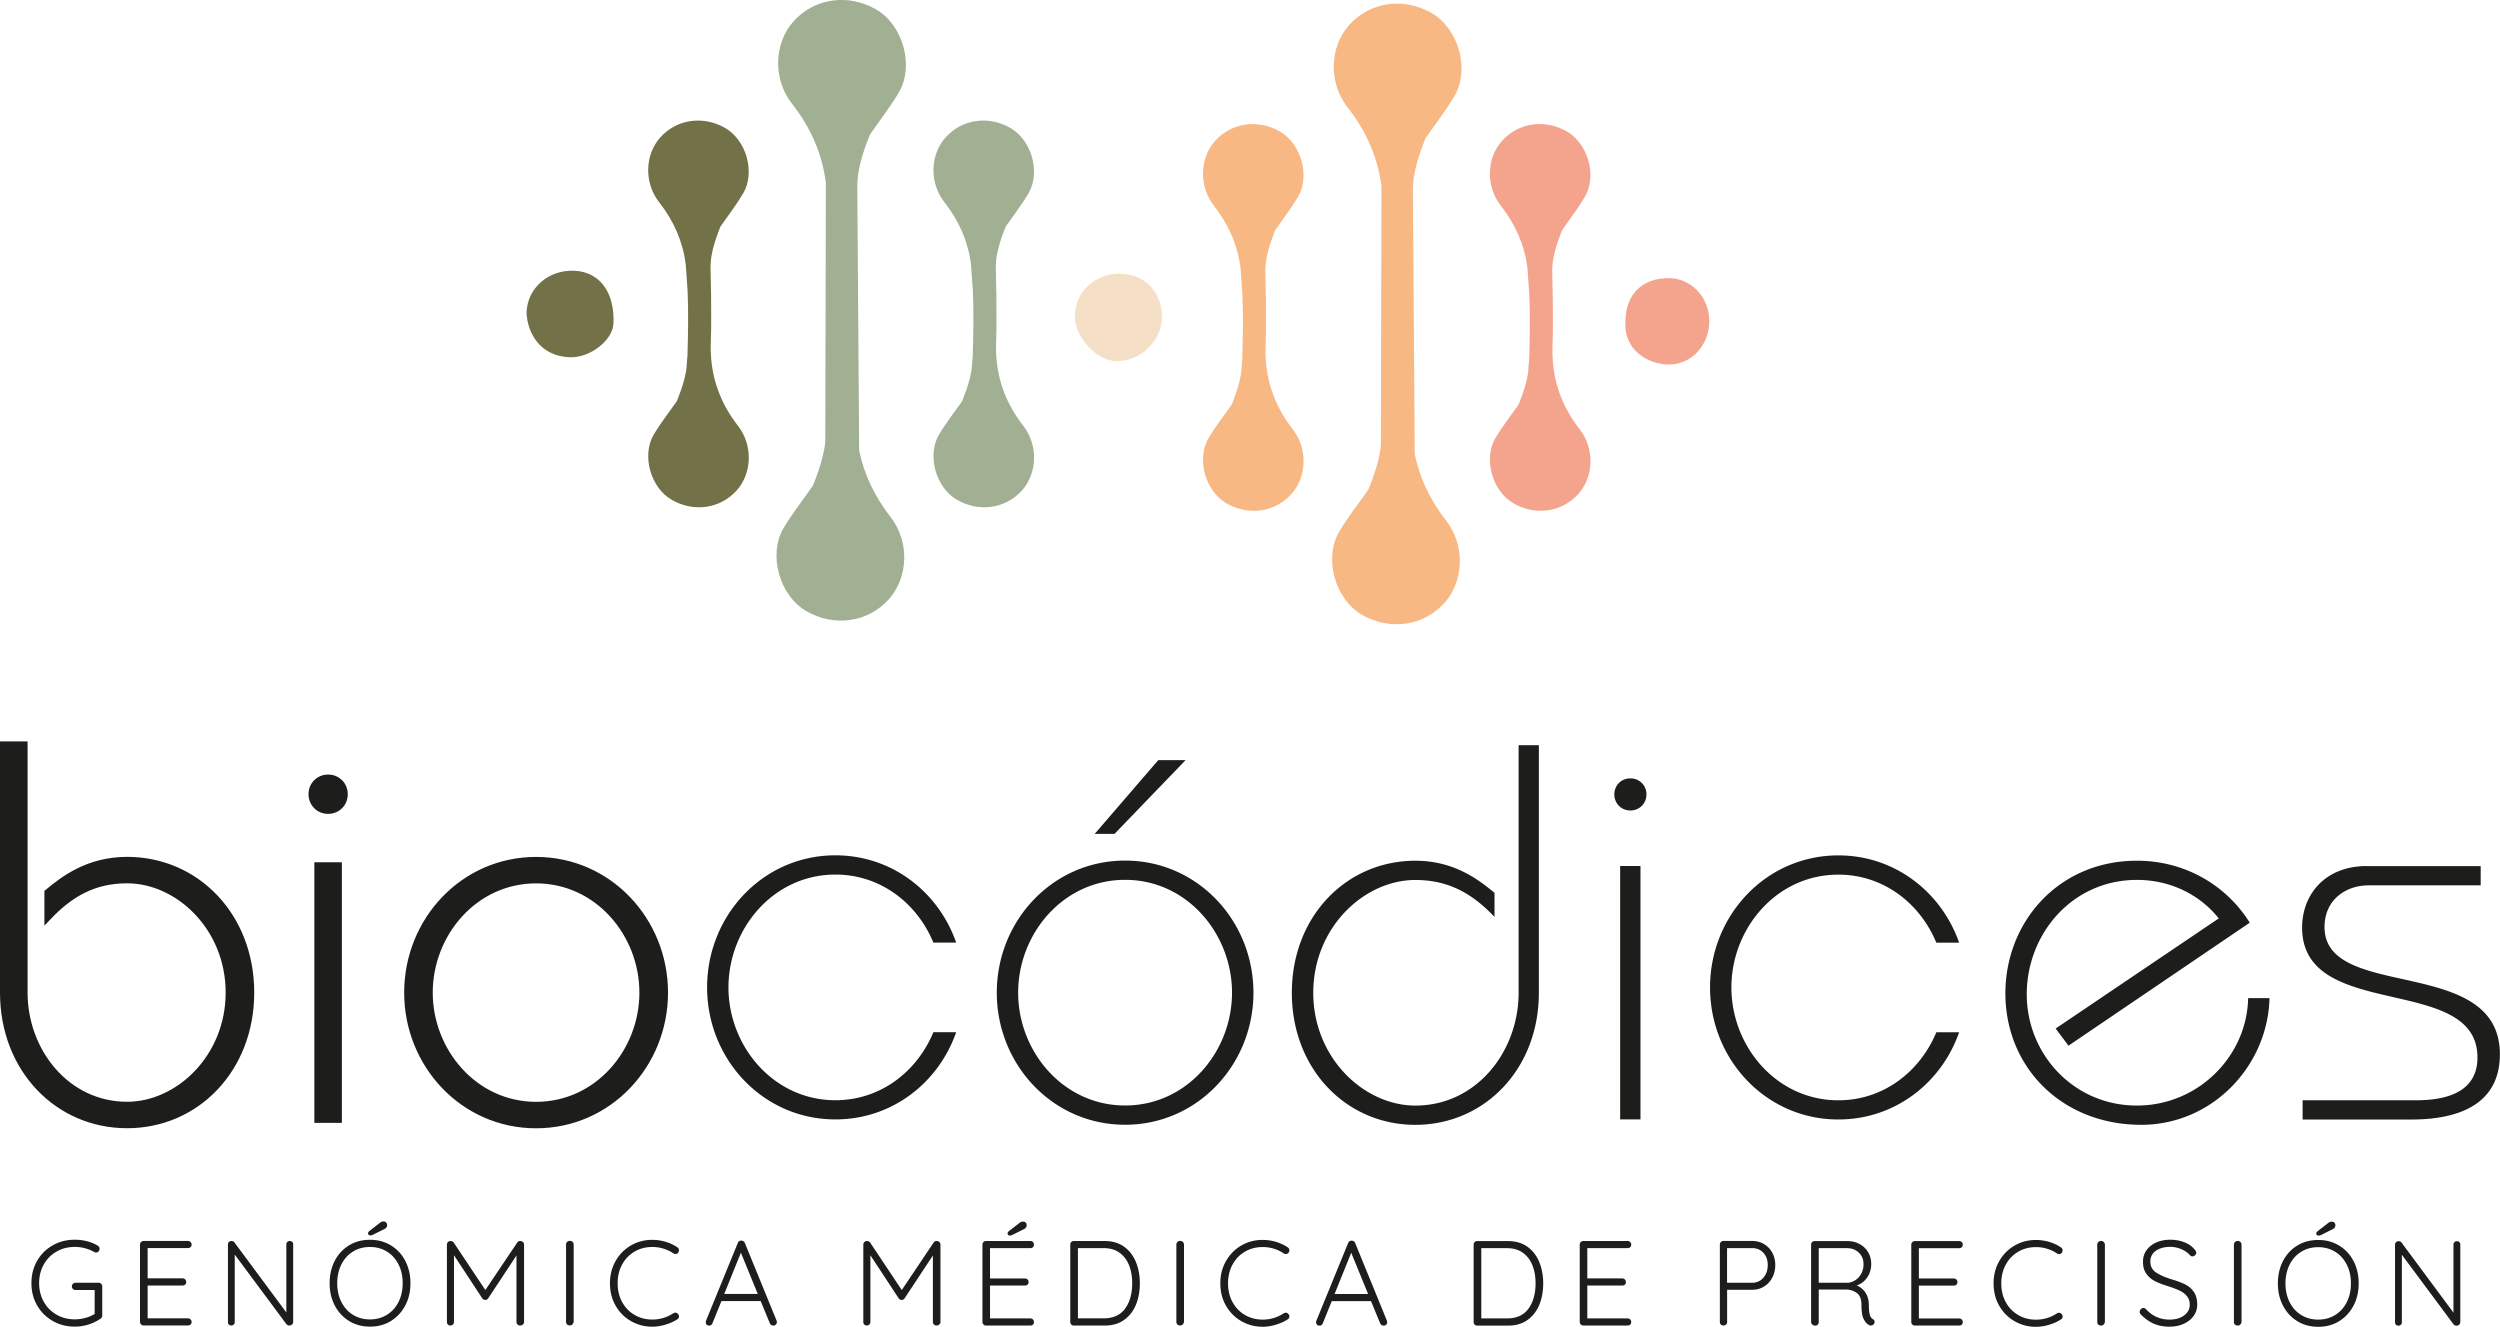
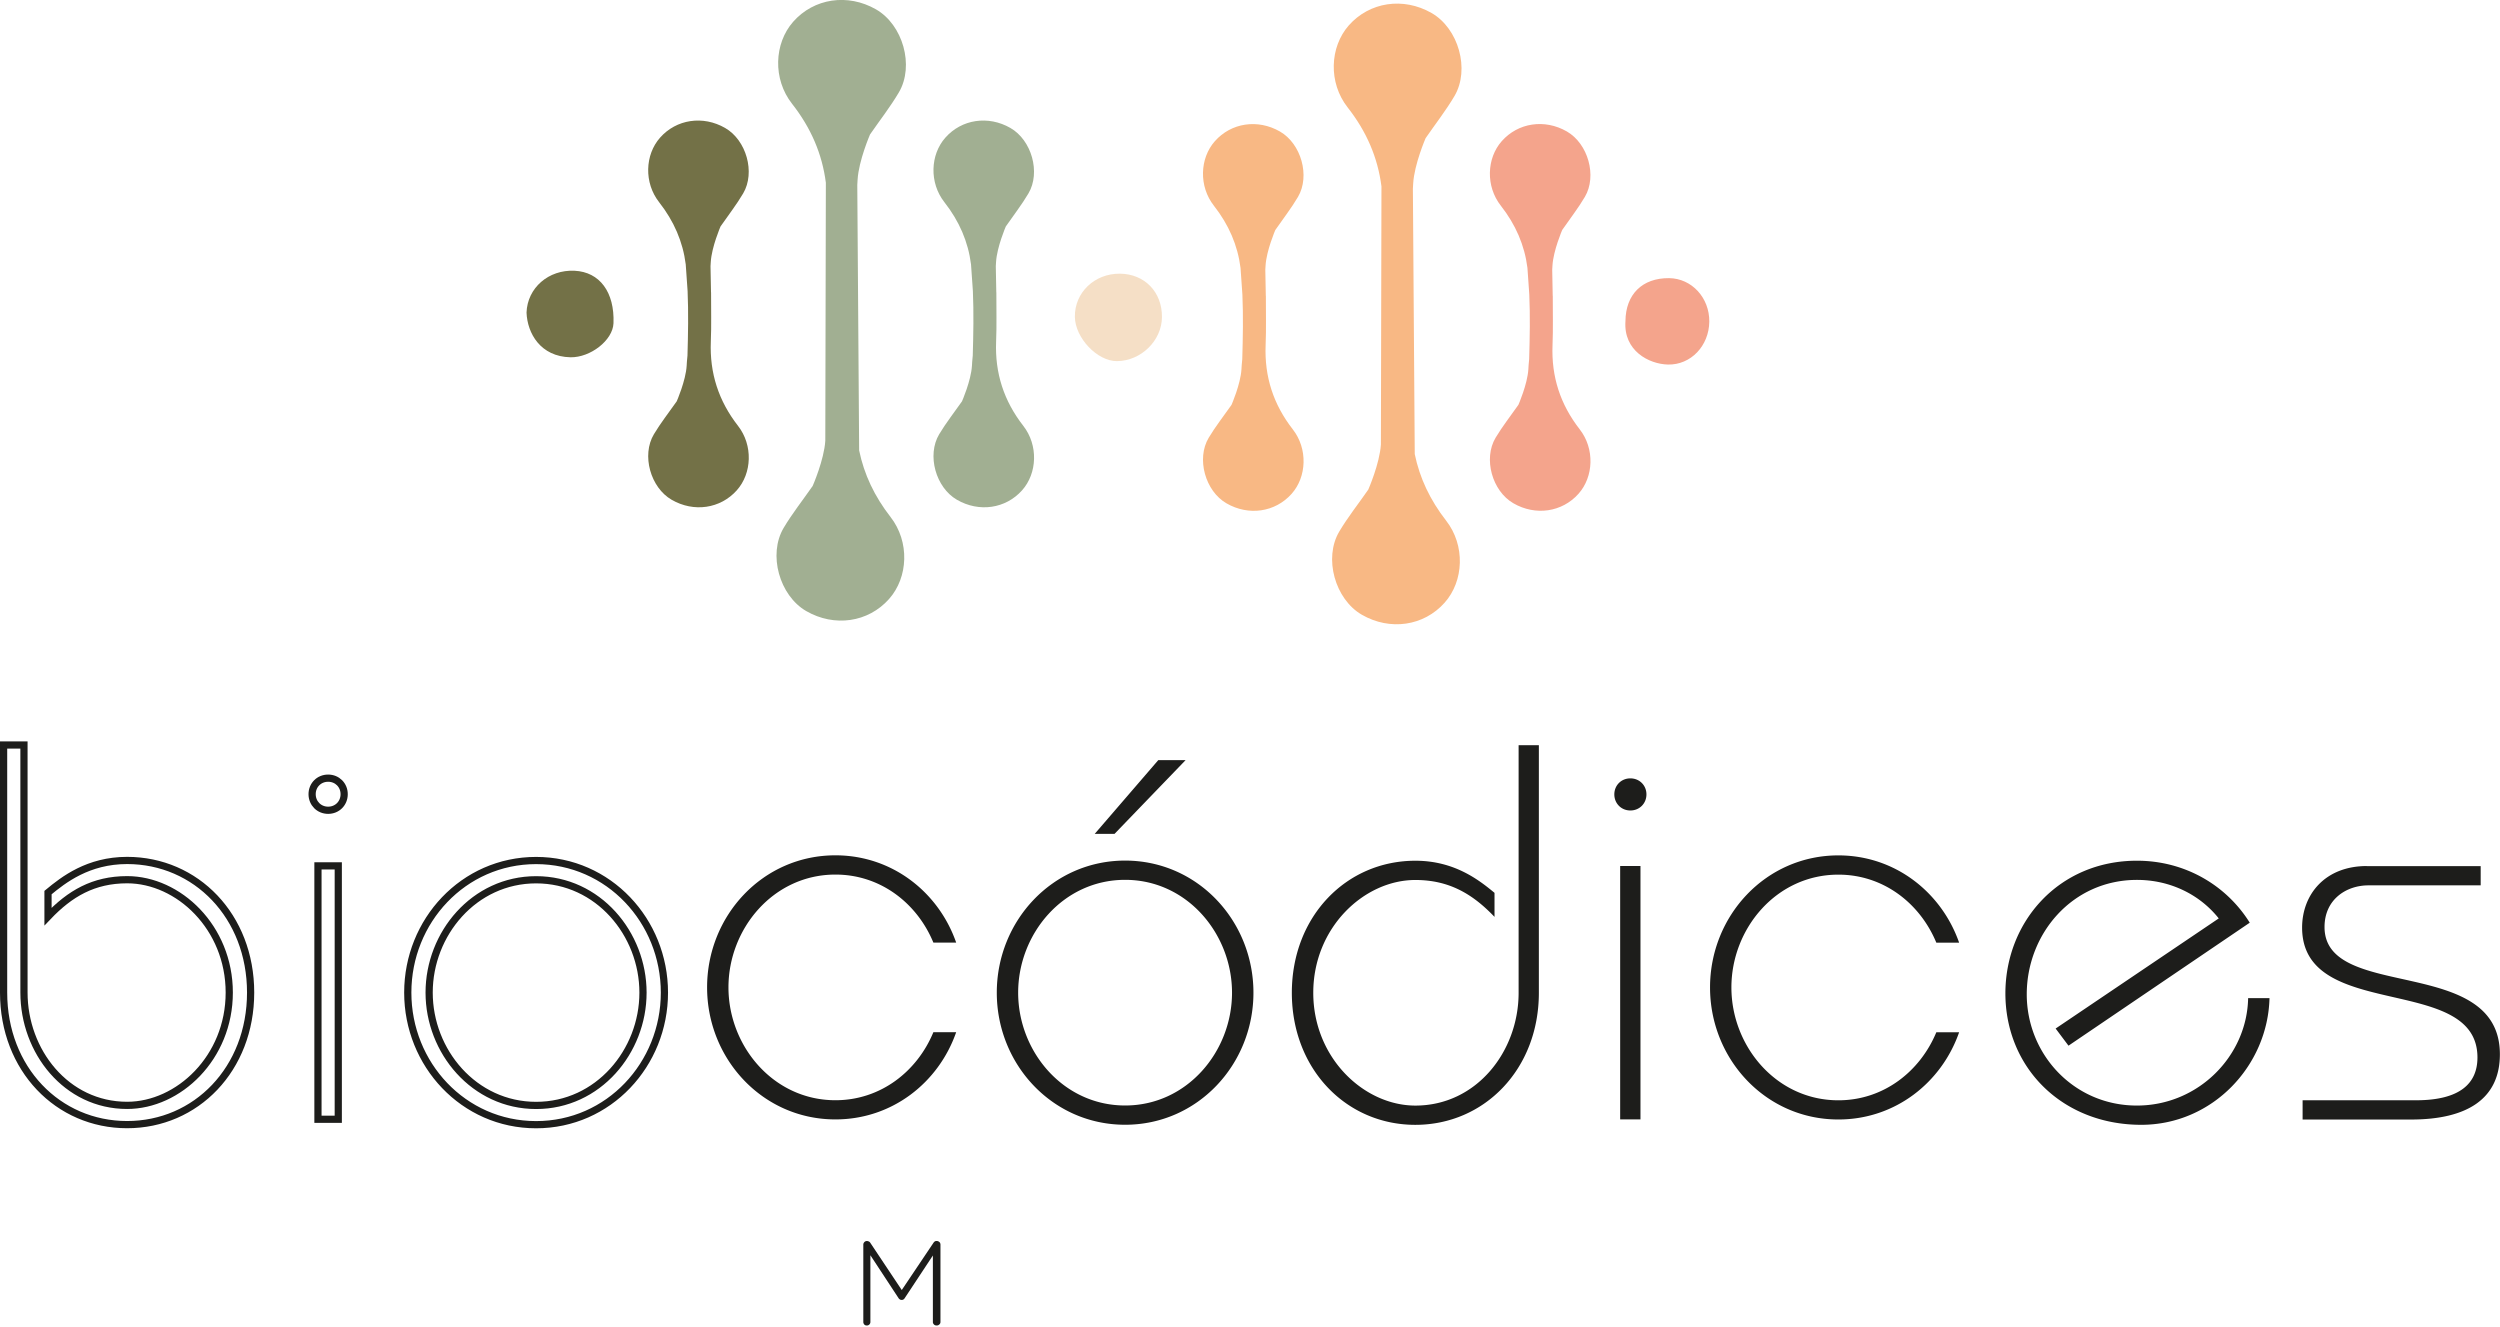
<svg xmlns="http://www.w3.org/2000/svg" data-name="Capa 1" viewBox="0 0 402.49 213.61">
-   <path d="M16.29 206.69c.11.11.17.25.17.42v4.68c0 .22-.1.4-.29.52-.58.4-1.23.71-1.94.94-.71.22-1.44.33-2.18.33-1.32 0-2.51-.3-3.57-.92a6.578 6.578 0 0 1-2.51-2.51c-.61-1.06-.91-2.25-.91-3.57s.3-2.51.91-3.58a6.622 6.622 0 0 1 2.51-2.5c1.06-.61 2.25-.91 3.57-.91.69 0 1.35.09 1.99.25.64.17 1.21.41 1.72.72.18.12.27.28.27.49 0 .17-.05.31-.16.43-.11.11-.24.17-.38.17-.13 0-.25-.03-.35-.1-.97-.53-2-.8-3.09-.8-1.1 0-2.09.25-2.96.76-.87.5-1.56 1.2-2.05 2.09-.49.89-.74 1.88-.74 2.98s.25 2.09.74 2.98c.49.89 1.18 1.58 2.05 2.09.87.5 1.86.76 2.96.76.56 0 1.12-.08 1.68-.23.57-.15 1.07-.37 1.51-.64v-3.85h-3.07c-.17 0-.31-.05-.43-.17-.11-.11-.17-.25-.17-.41s.06-.31.17-.42c.12-.11.26-.17.43-.17h3.71c.17 0 .31.06.42.17M30.68 212.42c.11.12.17.25.17.41 0 .17-.06.31-.17.41a.6.6 0 0 1-.42.15h-7.13c-.17 0-.31-.06-.42-.17a.566.566 0 0 1-.17-.41v-12.44c0-.17.06-.31.17-.41.11-.11.25-.17.42-.17h7.13c.17 0 .31.06.42.17s.17.25.17.41-.06.31-.17.41a.6.6 0 0 1-.42.15h-6.49v4.88h5.62c.17 0 .31.06.42.17.11.11.17.25.17.42s-.06.31-.17.41c-.11.11-.25.15-.42.15h-5.62v5.29h6.49c.17 0 .31.06.42.18M47.05 199.94c.1.11.15.23.15.39v12.44c0 .2-.06.35-.18.46a.613.613 0 0 1-.69.11.63.63 0 0 1-.2-.13l-8.34-11.23v10.9c0 .14-.05.26-.17.37-.11.1-.24.15-.38.15-.15 0-.28-.05-.39-.15s-.15-.23-.15-.37v-12.5c0-.18.05-.32.16-.43.11-.1.24-.15.4-.15.21 0 .36.07.47.21l8.37 11.29v-10.96c0-.16.05-.28.16-.39.11-.1.24-.15.39-.15.17 0 .3.05.4.15M65.24 210.18a6.406 6.406 0 0 1-2.31 2.5c-.98.6-2.1.9-3.36.9s-2.38-.3-3.36-.9c-.98-.6-1.76-1.44-2.31-2.5-.56-1.06-.83-2.26-.83-3.59s.28-2.55.83-3.62c.56-1.06 1.33-1.89 2.31-2.48.98-.6 2.11-.89 3.36-.89s2.37.3 3.36.9c.98.59 1.76 1.42 2.31 2.48.56 1.07.84 2.27.84 3.62s-.28 2.53-.84 3.59m-1.08-6.62c-.45-.89-1.07-1.58-1.87-2.07-.8-.49-1.71-.74-2.73-.74s-1.94.24-2.73.74c-.8.49-1.42 1.18-1.87 2.07-.44.89-.67 1.89-.67 3.02 0 1.13.22 2.13.67 3.02.45.89 1.07 1.58 1.87 2.07.8.49 1.71.74 2.73.74s1.93-.25 2.73-.74 1.42-1.18 1.87-2.07c.45-.89.67-1.89.67-3.02s-.22-2.14-.67-3.02m-4.81-4.77c-.07-.07-.1-.15-.1-.25s.07-.22.2-.35l1.73-1.34c.17-.14.36-.21.57-.21.17 0 .31.05.41.16.11.11.17.25.17.42 0 .26-.12.46-.37.6l-1.9.95c-.18.08-.33.12-.43.12-.12 0-.21-.03-.27-.1M84.2 199.96c.11.11.17.25.17.42v12.44c0 .17-.06.31-.18.41-.12.11-.26.17-.43.17s-.33-.05-.44-.17a.53.53 0 0 1-.17-.41v-10.69l-4.57 6.92c-.13.17-.28.24-.45.23h-.04c-.15 0-.3-.08-.43-.23l-4.57-6.96v10.73a.565.565 0 0 1-.58.58c-.17 0-.31-.05-.41-.17a.592.592 0 0 1-.15-.41v-12.44c0-.15.06-.29.17-.41.11-.11.25-.17.41-.17.09 0 .19.02.29.07.11.04.18.11.23.18l5.09 7.64 5.13-7.64c.14-.19.32-.28.52-.25.15 0 .29.06.4.17M92.16 213.22c-.12.12-.26.17-.43.17-.18 0-.33-.06-.44-.17-.11-.11-.16-.25-.16-.44v-12.4c0-.18.06-.33.18-.44a.61.61 0 0 1 .45-.17c.17 0 .31.06.43.18.11.12.17.26.17.43v12.4c-.01.17-.08.31-.2.43M109.31 201.29c0 .12-.04.24-.13.39a.568.568 0 0 1-.76.11 6.014 6.014 0 0 0-3.4-1.03c-1.05 0-2 .24-2.85.74-.85.5-1.52 1.18-2 2.07-.49.89-.73 1.89-.73 3.02 0 1.15.24 2.18.74 3.06.49.89 1.16 1.57 2.01 2.06.85.49 1.79.73 2.83.73 1.23 0 2.36-.34 3.38-1.01.11-.07.22-.1.33-.1.18 0 .33.08.45.24.09.1.13.22.13.37 0 .21-.09.36-.27.46-.5.34-1.13.62-1.87.85-.74.23-1.46.34-2.16.34-1.23 0-2.37-.3-3.41-.89a6.562 6.562 0 0 1-2.48-2.48c-.62-1.06-.92-2.27-.92-3.64 0-1.31.31-2.5.91-3.56.61-1.07 1.43-1.91 2.47-2.51 1.04-.6 2.18-.9 3.44-.9.73 0 1.44.11 2.13.31.7.21 1.32.5 1.87.87.2.12.29.28.29.49M125.07 212.85c0 .17-.06.31-.17.41-.11.1-.25.15-.41.15-.13 0-.24-.04-.34-.11a.763.763 0 0 1-.22-.28l-1.46-3.55h-6.32l-1.44 3.55c-.1.26-.28.39-.52.39-.18 0-.32-.04-.41-.14a.546.546 0 0 1-.15-.37v-.06c0-.08 0-.13.02-.17l5.13-12.55c.11-.26.3-.39.58-.39.13 0 .24.04.34.11.1.07.17.17.22.28l5.11 12.5c.02.1.04.18.04.23m-8.47-4.53h5.4l-2.72-6.64-2.68 6.64ZM166.3 212.43c.11.11.16.25.16.41 0 .17-.05.31-.16.41-.11.11-.25.16-.42.16h-7.13c-.17 0-.31-.06-.41-.17a.573.573 0 0 1-.17-.42v-12.44c0-.17.06-.31.17-.42.11-.11.25-.16.41-.16h7.13c.17 0 .31.05.42.16s.16.25.16.42-.05.3-.16.41c-.11.11-.25.16-.42.16h-6.49v4.88h5.62c.17 0 .31.06.42.16.11.11.17.25.17.42s-.06.31-.17.41a.6.6 0 0 1-.42.15h-5.62v5.29h6.49c.17 0 .31.06.42.18m-3.99-13.62c-.07-.07-.1-.15-.1-.25s.07-.22.2-.35l1.73-1.34c.17-.14.36-.21.57-.21.17 0 .3.05.42.16.11.11.16.25.16.42 0 .26-.12.46-.37.6l-1.9.95c-.18.08-.33.12-.43.12-.12 0-.21-.03-.27-.1M180.98 200.72c.85.61 1.48 1.44 1.9 2.47.42 1.03.63 2.16.63 3.41s-.21 2.44-.63 3.46c-.42 1.02-1.05 1.83-1.9 2.44-.85.61-1.9.91-3.14.91h-4.95a.565.565 0 0 1-.58-.59v-12.44c0-.17.05-.31.16-.42.11-.11.25-.16.42-.16h4.95c1.24 0 2.29.31 3.14.92m.15 9.97c.76-1.04 1.15-2.41 1.15-4.09 0-1.05-.16-2-.49-2.85-.32-.85-.83-1.53-1.52-2.04-.69-.51-1.56-.77-2.61-.77h-4.12v11.31h4.12c1.55 0 2.71-.52 3.48-1.57M190.42 213.23c-.12.12-.26.17-.43.17-.18 0-.33-.06-.44-.17-.11-.11-.16-.25-.16-.44v-12.4c0-.18.06-.33.18-.44a.61.61 0 0 1 .45-.17c.17 0 .31.06.43.18.11.12.17.26.17.43v12.4c-.01.17-.08.31-.2.43M207.58 201.3c0 .12-.04.24-.13.39a.568.568 0 0 1-.76.11 6.014 6.014 0 0 0-3.4-1.03c-1.05 0-2 .24-2.85.74-.85.5-1.52 1.18-2 2.07-.49.89-.73 1.89-.73 3.02s.24 2.18.74 3.06c.49.89 1.16 1.57 2.01 2.06.85.49 1.79.73 2.83.73 1.23 0 2.36-.34 3.38-1.01.11-.07.22-.1.33-.1.18 0 .33.08.45.24.09.1.13.22.13.37 0 .21-.09.36-.27.46-.5.34-1.13.62-1.87.85-.74.23-1.46.34-2.16.34-1.23 0-2.37-.3-3.41-.89a6.562 6.562 0 0 1-2.48-2.48c-.62-1.06-.92-2.27-.92-3.64s.31-2.5.91-3.56c.61-1.07 1.43-1.91 2.47-2.51 1.04-.6 2.18-.9 3.44-.9.73 0 1.44.11 2.13.31.7.21 1.32.5 1.87.87.2.12.29.28.29.49M223.33 212.86c0 .17-.06.31-.17.41-.11.1-.25.15-.41.15-.13 0-.24-.04-.34-.11a.763.763 0 0 1-.22-.28l-1.46-3.55h-6.32l-1.44 3.55c-.1.26-.28.39-.52.39-.18 0-.32-.04-.41-.14a.546.546 0 0 1-.15-.37v-.06c0-.08 0-.13.02-.17l5.13-12.55c.11-.26.3-.39.58-.39.13 0 .24.04.34.11.1.07.17.17.22.28l5.11 12.5c.02.1.04.18.04.23m-8.47-4.53h5.4l-2.72-6.64-2.68 6.64ZM245.92 200.73c.85.61 1.48 1.44 1.9 2.47.42 1.03.63 2.16.63 3.41 0 1.28-.21 2.44-.63 3.46-.42 1.02-1.05 1.83-1.9 2.44-.85.61-1.9.91-3.14.91h-4.95a.565.565 0 0 1-.58-.59v-12.44c0-.17.05-.31.16-.42.11-.11.25-.16.42-.16h4.95c1.24 0 2.29.31 3.14.92m.15 9.97c.76-1.04 1.15-2.41 1.15-4.09 0-1.05-.16-2-.49-2.85-.32-.85-.83-1.53-1.52-2.04-.69-.51-1.56-.77-2.61-.77h-4.12v11.31h4.12c1.55 0 2.71-.52 3.48-1.57M262.46 212.43c.11.12.16.25.16.41 0 .17-.05.31-.16.41a.6.6 0 0 1-.42.15h-7.13c-.17 0-.31-.06-.41-.17a.566.566 0 0 1-.17-.41v-12.44c0-.17.06-.31.17-.41.11-.11.25-.17.41-.17h7.13c.17 0 .31.06.42.17s.16.25.16.41-.05.31-.16.41a.6.6 0 0 1-.42.15h-6.49v4.88h5.62c.17 0 .31.06.42.17.11.11.17.25.17.42s-.06.31-.17.41c-.11.11-.25.15-.42.15h-5.62v5.29h6.49c.17 0 .31.06.42.18M284 200.3c.57.33 1.01.79 1.33 1.38.32.59.48 1.25.48 1.99s-.16 1.42-.48 2.02c-.32.61-.76 1.09-1.33 1.44-.57.35-1.21.52-1.92.52h-4.02v5.17a.565.565 0 0 1-.59.58c-.17 0-.31-.05-.42-.16a.565.565 0 0 1-.16-.42v-12.44c0-.17.06-.31.16-.42.11-.11.25-.17.42-.17h4.61c.71 0 1.35.17 1.92.5m-.1 5.41c.47-.54.7-1.22.7-2.04s-.23-1.46-.7-1.96c-.47-.51-1.08-.76-1.83-.76h-4.02v5.58h4.02c.75 0 1.36-.27 1.83-.82M301.8 212.85c0 .07-.02.15-.07.25-.05.09-.13.16-.22.22-.09.05-.19.08-.29.08-.13 0-.24-.02-.33-.08-.36-.21-.65-.55-.87-1.01-.22-.46-.33-1.21-.33-2.23 0-.91-.25-1.55-.76-1.92-.5-.37-1.11-.55-1.81-.55h-4.31v5.22a.6.6 0 0 1-.15.42.55.55 0 0 1-.41.17c-.18 0-.34-.06-.47-.17a.53.53 0 0 1-.2-.42v-12.44c0-.17.06-.31.17-.42.11-.11.25-.16.41-.16h5.25c.74 0 1.4.16 1.98.48.59.32 1.04.75 1.37 1.31.33.56.5 1.19.5 1.89 0 .83-.22 1.56-.65 2.18-.44.63-1 1.06-1.7 1.29.57.22 1.04.59 1.4 1.12.36.52.55 1.16.56 1.92.01.8.07 1.37.17 1.69.1.33.26.55.48.68.2.13.29.29.29.48m-4.33-6.32c.45-.04.87-.19 1.26-.45s.7-.61.93-1.05c.23-.44.35-.94.35-1.51 0-.74-.25-1.35-.75-1.84s-1.15-.73-1.95-.73h-4.51v5.57h4.66ZM315.84 212.44c.11.12.16.25.16.41 0 .17-.05.31-.16.41a.6.6 0 0 1-.42.15h-7.13c-.17 0-.31-.06-.41-.17a.566.566 0 0 1-.17-.41v-12.44c0-.17.06-.31.17-.41.11-.11.25-.17.41-.17h7.13c.17 0 .31.06.42.17s.16.25.16.41-.05.31-.16.41a.6.6 0 0 1-.42.15h-6.49v4.88h5.62c.17 0 .31.06.42.17.11.11.17.25.17.42s-.06.31-.17.41c-.11.11-.25.15-.42.15h-5.62v5.29h6.49c.17 0 .31.06.42.18M332.07 201.31c0 .12-.04.24-.13.39a.568.568 0 0 1-.76.11 6.014 6.014 0 0 0-3.4-1.03c-1.05 0-2 .24-2.85.74-.85.5-1.52 1.18-2 2.07-.49.89-.73 1.89-.73 3.02s.24 2.18.74 3.06c.49.89 1.16 1.57 2.01 2.06.85.49 1.79.73 2.83.73 1.23 0 2.36-.34 3.38-1.01.11-.07.22-.1.33-.1.18 0 .33.08.45.24.09.1.13.22.13.37 0 .21-.09.36-.27.46-.5.34-1.13.62-1.87.85-.74.23-1.46.34-2.16.34-1.23 0-2.37-.3-3.41-.89a6.562 6.562 0 0 1-2.48-2.48c-.62-1.06-.92-2.27-.92-3.64 0-1.31.3-2.5.91-3.56.61-1.07 1.43-1.91 2.47-2.51 1.04-.6 2.18-.9 3.44-.9.72 0 1.44.11 2.13.31.7.21 1.32.5 1.87.87.2.12.29.28.29.49M338.68 213.24c-.12.12-.26.17-.43.17-.18 0-.33-.06-.44-.17-.11-.11-.16-.25-.16-.44v-12.4c0-.18.06-.33.18-.44a.61.61 0 0 1 .45-.17c.17 0 .31.06.43.18.11.12.17.26.17.43v12.4c-.01.17-.08.31-.2.43M346.81 213.14c-.72-.31-1.42-.8-2.09-1.46-.16-.13-.24-.28-.24-.47 0-.15.06-.3.18-.43.13-.13.26-.2.42-.2s.3.07.43.2c1.01 1.11 2.27 1.67 3.79 1.67.93 0 1.71-.22 2.32-.66.61-.44.92-1.02.92-1.73 0-.56-.15-1.02-.46-1.39-.31-.37-.7-.67-1.2-.9-.49-.23-1.12-.47-1.89-.72-.83-.24-1.52-.52-2.09-.81-.57-.3-1.02-.7-1.37-1.2-.35-.5-.52-1.13-.52-1.9 0-.69.18-1.3.55-1.83.37-.53.89-.95 1.55-1.26.67-.3 1.44-.46 2.3-.46.79 0 1.53.13 2.23.4.69.26 1.24.65 1.66 1.14.2.22.29.41.29.56 0 .14-.07.28-.2.4s-.27.18-.43.18c-.13 0-.24-.04-.33-.13-.35-.41-.82-.75-1.4-1.01-.59-.26-1.2-.39-1.83-.39-.94 0-1.72.21-2.31.63-.6.42-.89 1-.89 1.72 0 .75.28 1.33.85 1.73.57.4 1.39.77 2.45 1.11.92.27 1.67.55 2.26.83.58.29 1.06.69 1.43 1.22.37.52.55 1.22.55 2.07 0 .66-.19 1.26-.57 1.8-.38.54-.92.96-1.59 1.27-.68.31-1.45.47-2.32.47-.93 0-1.76-.16-2.48-.47M360.68 213.24c-.12.12-.26.17-.43.17-.18 0-.33-.06-.44-.17-.11-.11-.16-.25-.16-.44v-12.4c0-.18.06-.33.18-.44a.61.61 0 0 1 .45-.17c.17 0 .31.06.43.18.11.12.17.26.17.43v12.4c-.01.17-.08.31-.2.43M378.9 210.21a6.406 6.406 0 0 1-2.31 2.5c-.98.6-2.1.9-3.36.9s-2.38-.3-3.36-.9-1.76-1.44-2.31-2.5c-.56-1.06-.83-2.26-.83-3.59 0-1.35.28-2.55.83-3.62.56-1.06 1.33-1.89 2.31-2.48.98-.6 2.11-.89 3.36-.89s2.37.3 3.36.9c.98.59 1.76 1.42 2.31 2.48.56 1.07.84 2.27.84 3.62 0 1.33-.28 2.53-.84 3.59m-1.08-6.62c-.45-.89-1.07-1.58-1.87-2.07s-1.71-.74-2.73-.74-1.94.24-2.73.74c-.8.49-1.42 1.18-1.87 2.07-.44.89-.67 1.89-.67 3.02 0 1.13.22 2.13.67 3.02.45.89 1.07 1.58 1.87 2.07.8.49 1.71.74 2.73.74s1.93-.25 2.73-.74 1.42-1.18 1.87-2.07c.45-.89.67-1.89.67-3.02 0-1.13-.22-2.14-.67-3.02m-4.81-4.77c-.07-.07-.1-.15-.1-.25s.07-.22.2-.35l1.73-1.34c.17-.14.36-.21.57-.21.17 0 .31.05.41.16.11.11.17.25.17.42 0 .26-.12.46-.37.6l-1.9.95c-.18.08-.33.12-.43.12-.12 0-.21-.03-.27-.1M395.95 199.97c.1.11.15.23.15.39v12.44c0 .2-.06.35-.18.46a.613.613 0 0 1-.69.11.63.63 0 0 1-.2-.13l-8.34-11.23v10.9c0 .14-.06.26-.17.37-.11.1-.24.15-.38.15a.56.56 0 0 1-.39-.15.5.5 0 0 1-.16-.37v-12.5c0-.18.06-.32.17-.43.11-.1.24-.15.4-.15.21 0 .36.07.47.21l8.37 11.29v-10.96c0-.16.05-.28.16-.39.11-.1.24-.15.39-.15.17 0 .3.05.4.15M51.19 180.2h3.27v-40.8h-3.27v40.8Zm17.9-20.4c0-9.47 7.24-18.16 17.22-18.16 9.99 0 17.21 8.7 17.21 18.17 0 9.47-7.23 18.16-17.21 18.16s-17.22-8.7-17.22-18.16m-3.44 0c0 11.53 8.95 21.26 20.66 21.26s20.66-9.73 20.66-21.26c0-11.54-8.95-21.26-20.66-21.27-11.71 0-20.66 9.73-20.66 21.26m-15.4-31.94c0 1.46 1.12 2.59 2.58 2.59s2.58-1.12 2.58-2.59c0-1.46-1.12-2.58-2.58-2.58s-2.58 1.12-2.58 2.58M.58 119.94v39.86c0 12.31 8.77 21.26 19.88 21.26s19.89-8.95 19.89-21.26c0-12.31-8.78-21.26-19.88-21.27-6.28 0-10.24 3.1-12.74 5.17v3.87c3.53-3.7 7.32-5.94 12.74-5.94 8.26 0 16.44 7.66 16.44 18.17 0 10.5-8.18 18.16-16.44 18.16-9.81 0-16.61-8.7-16.61-18.16v-39.86H.59Z" style="fill:#1d1d1b" />
  <path d="M160.41 47.07c-.01 2.65.07 5.29-.04 7.94-.2 5.07 1.25 9.53 4.37 13.54 2.45 3.14 2.25 7.66-.19 10.39-2.64 2.96-6.92 3.59-10.49 1.52-3.4-1.96-4.87-7.17-2.86-10.54 1.08-1.81 2.4-3.48 3.68-5.31 0 0 1.45-3.3 1.6-5.72.02-.27.03-.49.04-.67l.09-.97c.1-3.46.17-6.93.02-10.39l-.3-4.3c-.46-3.64-1.89-6.95-4.28-10-2.46-3.13-2.29-7.64.14-10.39 2.63-2.98 6.91-3.62 10.48-1.57 3.41 1.95 4.9 7.15 2.91 10.53-1.07 1.82-2.38 3.49-3.65 5.33 0 0-1.43 3.31-1.57 5.73-.02.27-.03.49-.04.67l.08 4.22Z" style="fill:#a1af92" />
  <path d="M84.77 50.32c.14-3.97 3.54-6.93 7.73-6.73 4.05.19 6.46 3.45 6.27 8.45-.11 2.76-3.73 5.54-6.92 5.48-4.84-.1-6.95-3.86-7.08-7.19Z" style="fill:#737147" />
  <path d="M261.69 51.72c.03-4.33 2.71-6.98 7.03-6.94 3.63.04 6.51 3.15 6.47 7.01-.05 3.9-2.98 6.98-6.65 6.9-3.08-.07-7.18-2.23-6.85-6.97Z" style="fill:#f4a48c" />
  <path d="M180.31 44.06c3.97.04 6.8 2.96 6.76 7-.03 3.79-3.37 7.05-7.25 7.08-3.16.02-6.73-3.74-6.77-7.13-.05-3.91 3.16-6.99 7.26-6.95Z" style="fill:#f5dfc6" />
  <path d="M203.8 47.64c-.01 2.65.07 5.29-.04 7.94-.2 5.07 1.25 9.53 4.37 13.54 2.45 3.14 2.25 7.66-.19 10.39-2.64 2.96-6.92 3.59-10.49 1.52-3.4-1.96-4.87-7.17-2.86-10.54 1.08-1.81 2.4-3.48 3.68-5.31 0 0 1.45-3.3 1.6-5.72.02-.27.03-.49.04-.67l.09-.97c.1-3.46.17-6.93.02-10.39l-.3-4.3c-.46-3.64-1.89-6.95-4.28-10-2.46-3.13-2.29-7.64.14-10.39 2.63-2.98 6.91-3.62 10.48-1.57 3.41 1.95 4.9 7.15 2.91 10.53-1.07 1.82-2.38 3.49-3.65 5.33 0 0-1.43 3.31-1.57 5.73-.02.27-.03.49-.04.67l.08 4.22Z" style="fill:#f8b884" />
  <path d="M114.48 47.07c-.01 2.65.07 5.29-.04 7.94-.2 5.07 1.25 9.53 4.37 13.54 2.45 3.14 2.25 7.66-.19 10.39-2.64 2.96-6.92 3.59-10.49 1.52-3.4-1.96-4.87-7.17-2.86-10.54 1.08-1.81 2.4-3.48 3.68-5.31 0 0 1.45-3.3 1.6-5.72.02-.27.03-.49.04-.67l.09-.97c.1-3.46.17-6.93.02-10.39l-.3-4.3c-.46-3.64-1.89-6.95-4.28-10-2.46-3.13-2.29-7.64.14-10.39 2.63-2.98 6.91-3.62 10.48-1.57 3.41 1.95 4.9 7.15 2.91 10.53-1.07 1.82-2.38 3.49-3.65 5.33 0 0-1.43 3.31-1.57 5.73-.02.27-.03.49-.04.67l.08 4.22Z" style="fill:#737147" />
  <path d="M249.99 47.63c-.01 2.65.07 5.29-.04 7.94-.2 5.07 1.25 9.53 4.37 13.54 2.45 3.14 2.25 7.66-.19 10.39-2.64 2.96-6.92 3.59-10.49 1.52-3.4-1.96-4.87-7.17-2.86-10.54 1.08-1.81 2.4-3.48 3.68-5.31 0 0 1.45-3.3 1.6-5.72.02-.27.03-.49.04-.67l.09-.97c.1-3.46.17-6.93.02-10.39l-.3-4.3c-.46-3.64-1.89-6.95-4.28-10-2.46-3.13-2.29-7.64.14-10.39 2.63-2.98 6.91-3.62 10.48-1.57 3.41 1.95 4.9 7.15 2.91 10.53-1.07 1.82-2.38 3.49-3.65 5.33 0 0-1.43 3.31-1.57 5.73-.02.27-.03.49-.04.67l.08 4.22Z" style="fill:#f4a48c" />
  <path d="M138.32 72.52c.79 3.85 2.47 7.4 5.05 10.71 3.11 3.99 2.86 9.73-.24 13.21-3.35 3.77-8.79 4.56-13.33 1.94-4.31-2.49-6.18-9.11-3.63-13.4 1.37-2.3 3.05-4.42 4.67-6.75 0 0 1.84-4.19 2.03-7.27l.09-41.54c-.59-4.63-2.4-8.84-5.44-12.71-3.13-3.98-2.9-9.71.18-13.21 3.34-3.78 8.77-4.6 13.32-2 4.33 2.47 6.23 9.08 3.69 13.38-1.36 2.31-3.03 4.44-4.64 6.77 0 0-1.82 4.2-2 7.28-.02.34-.04.62-.05.85l.3 42.74Z" style="fill:#a1af92" />
  <path d="M227.77 73.11c.79 3.85 2.47 7.4 5.05 10.71 3.11 3.99 2.86 9.73-.24 13.21-3.35 3.77-8.79 4.56-13.33 1.94-4.31-2.49-6.18-9.11-3.63-13.4 1.37-2.3 3.05-4.42 4.67-6.75 0 0 1.84-4.19 2.03-7.27l.09-41.54c-.59-4.63-2.4-8.84-5.44-12.71-3.13-3.98-2.9-9.71.18-13.21 3.34-3.78 8.77-4.6 13.32-2 4.33 2.47 6.23 9.08 3.69 13.38-1.36 2.31-3.03 4.44-4.64 6.77 0 0-1.82 4.2-2 7.28-.02.34-.04.62-.05.85l.3 42.74Z" style="fill:#f8b884" />
  <path d="M260.84 180.22h3.27v-40.8h-3.27v40.8Zm120.21-40.79c-6.71 0-10.41 4.56-10.42 9.9 0 15.24 28.23 7.32 28.23 20.92 0 4.14-2.76 6.89-9.9 6.89h-18.25v3.1h17.47c9.04 0 14.29-3.35 14.29-10.5 0-16.1-28.23-8.44-28.23-20.49 0-4.47 3.53-6.71 7.06-6.71h18.08v-3.1h-18.33Zm-217.13 20.38c0-9.47 7.23-18.16 17.22-18.16 9.98 0 17.21 8.7 17.21 18.17 0 9.47-7.23 18.16-17.21 18.16s-17.22-8.7-17.22-18.16m-3.44 0c0 11.53 8.95 21.26 20.66 21.26 11.7 0 20.66-9.73 20.66-21.26 0-11.54-8.95-21.26-20.66-21.27-11.71 0-20.66 9.73-20.66 21.26m162.38.1c0 11.96 9.12 21.17 21.86 21.18 11.53 0 20.4-9.55 20.66-20.4h-3.44c-.17 9.3-8 17.3-17.91 17.3-10.16 0-17.73-8.26-17.73-17.91 0-9.73 7.32-18.42 17.74-18.42 5.42 0 10.16 2.41 13.17 6.2l-26.26 17.73 2.07 2.76 29.18-19.8c-3.7-5.94-10.33-9.98-18.16-9.98-12.57 0-21.17 9.81-21.18 21.35m-209.02-.96c0 11.53 8.95 21.26 20.66 21.26 9.15 0 16.62-5.94 19.44-14.04h-3.67c-2.58 6.25-8.43 10.95-15.77 10.95-9.98 0-17.22-8.7-17.22-18.17 0-9.47 7.24-18.16 17.22-18.16 7.34 0 13.19 4.7 15.77 10.95h3.67c-2.82-8.1-10.29-14.05-19.44-14.05-11.71 0-20.66 9.73-20.66 21.26m161.47.01c0 11.53 8.95 21.26 20.66 21.26 9.15 0 16.62-5.94 19.44-14.04h-3.67c-2.59 6.25-8.43 10.95-15.77 10.95-9.99 0-17.22-8.7-17.22-18.17 0-9.47 7.23-18.16 17.22-18.16 7.34 0 13.18 4.7 15.77 10.95h3.67c-2.83-8.1-10.3-14.05-19.44-14.05-11.71 0-20.66 9.73-20.66 21.26m-15.41-31.08c0 1.46 1.12 2.59 2.58 2.59 1.47 0 2.59-1.12 2.59-2.59 0-1.46-1.12-2.58-2.59-2.58-1.46 0-2.58 1.12-2.58 2.58m-73.42-5.52-10.24 11.88h3.19l11.45-11.88h-4.39Zm58.01-2.4v39.86c0 9.47-6.8 18.16-16.62 18.16-8.26 0-16.44-7.66-16.44-18.16s8.18-18.16 16.44-18.16c5.42 0 9.21 2.24 12.74 5.94v-3.87c-2.5-2.07-6.46-5.17-12.74-5.17-11.11 0-19.89 8.95-19.89 21.26 0 12.31 8.78 21.26 19.88 21.26 11.11 0 19.89-8.95 19.89-21.26v-39.86h-3.27ZM151.24 199.96c.11.11.17.25.17.42v12.44c0 .17-.06.31-.18.41-.12.11-.26.17-.43.17s-.33-.05-.44-.17a.53.53 0 0 1-.17-.41v-10.69l-4.57 6.92c-.13.17-.28.24-.45.23h-.04c-.15 0-.3-.08-.43-.23l-4.57-6.96v10.73a.565.565 0 0 1-.58.58c-.17 0-.31-.05-.41-.17a.592.592 0 0 1-.15-.41v-12.44c0-.15.06-.29.17-.41.11-.11.25-.17.41-.17.09 0 .19.02.29.07.11.04.18.11.23.18l5.09 7.64 5.13-7.64c.14-.19.32-.28.52-.25.15 0 .29.06.4.17" style="fill:#1d1d1b" />
  <path d="M51.19 180.2h3.27v-40.8h-3.27v40.8Zm17.9-20.4c0-9.47 7.24-18.16 17.22-18.16 9.99 0 17.21 8.7 17.21 18.17 0 9.47-7.23 18.16-17.21 18.16s-17.22-8.7-17.22-18.16m-3.44 0c0 11.53 8.95 21.26 20.66 21.26s20.66-9.73 20.66-21.26c0-11.54-8.95-21.26-20.66-21.27-11.71 0-20.66 9.73-20.66 21.26m-15.4-31.94c0 1.46 1.12 2.59 2.58 2.59s2.58-1.12 2.58-2.59c0-1.46-1.12-2.58-2.58-2.58s-2.58 1.12-2.58 2.58M.58 119.94v39.86c0 12.31 8.77 21.26 19.88 21.26s19.89-8.95 19.89-21.26c0-12.31-8.78-21.26-19.88-21.27-6.28 0-10.24 3.1-12.74 5.17v3.87c3.53-3.7 7.32-5.94 12.74-5.94 8.26 0 16.44 7.66 16.44 18.17 0 10.5-8.18 18.16-16.44 18.16-9.81 0-16.61-8.7-16.61-18.16v-39.86H.59Z" style="fill:none;stroke:#1d1d1b;stroke-miterlimit:10;stroke-width:1.16px" />
</svg>